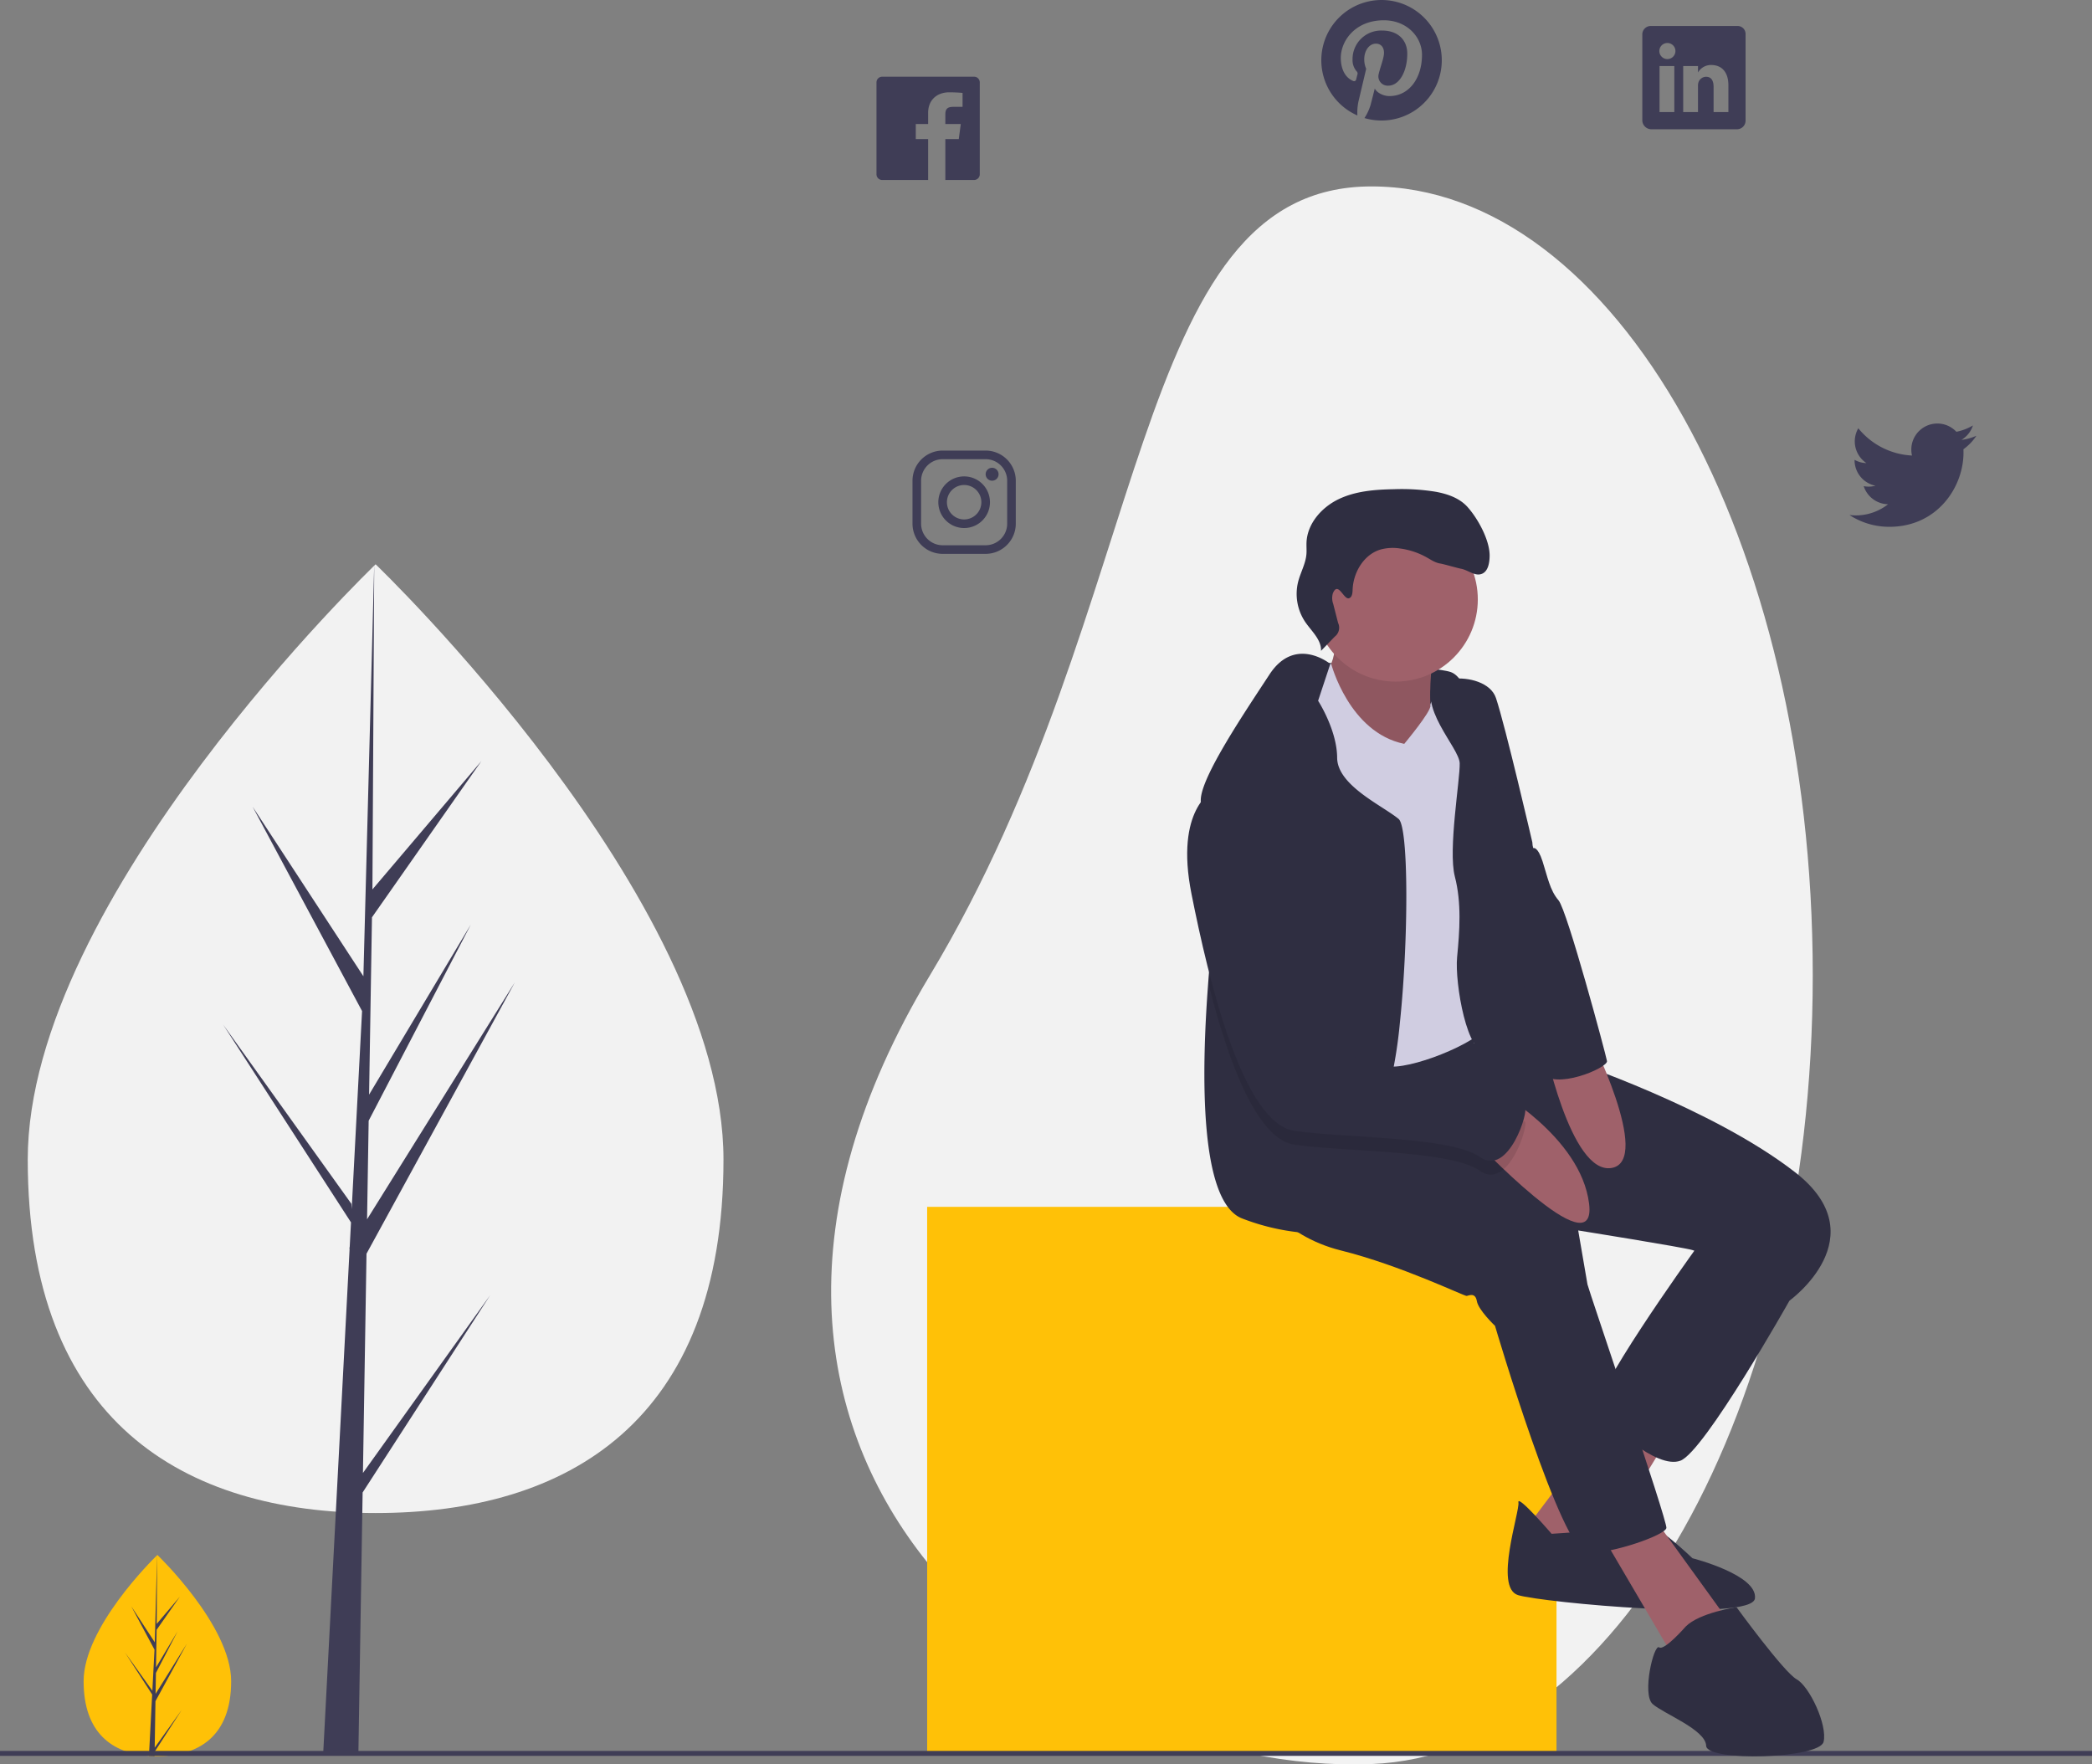
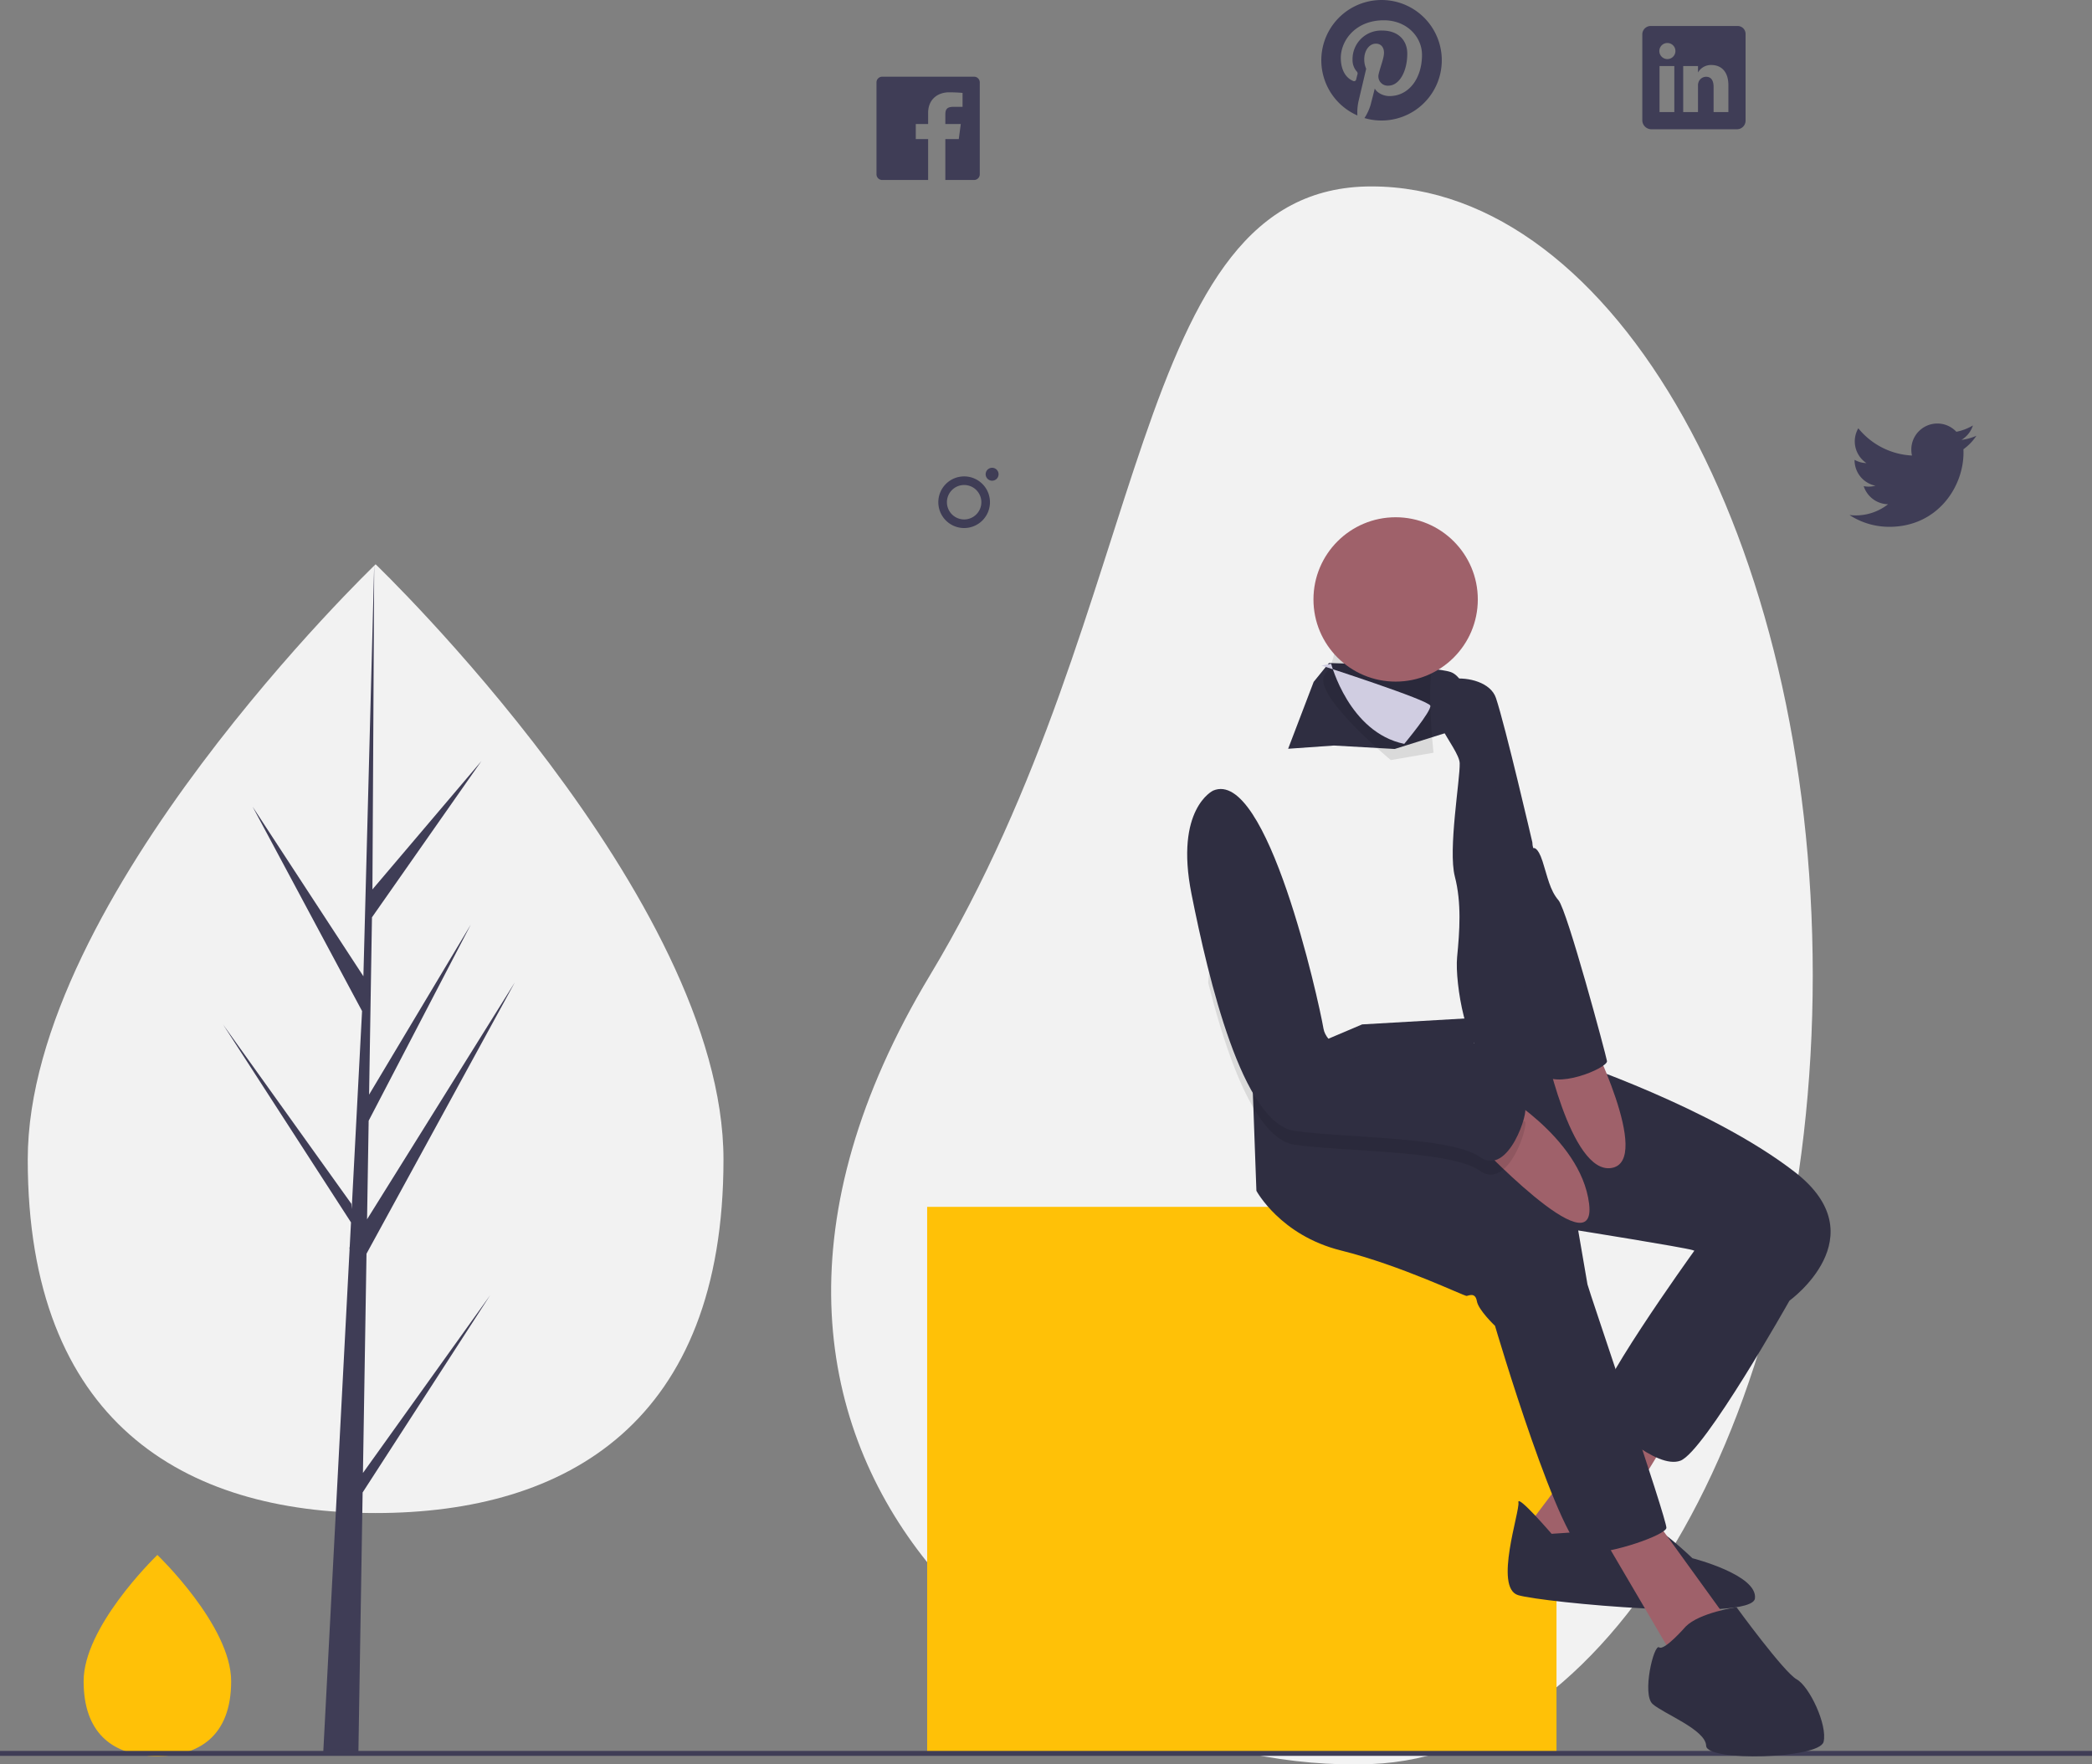
<svg xmlns="http://www.w3.org/2000/svg" id="b13b70b1-aa4f-457d-9f62-b44ed99594ac" data-name="Layer 1" width="846.02" height="713.53" viewBox="0 0 846.02 713.53">
  <rect x="0" y="0" width="846.02" height="713.53" fill="#808080" stroke="none" />
  <title>social thinking</title>
  <path d="M270.473,773.111c0,22.469-13.356,30.314-29.834,30.314q-.573,0-1.143-.013c-.763-.016-1.52-.053-2.267-.104-14.871-1.052-26.424-9.301-26.424-30.197,0-21.625,27.634-48.912,29.71-50.932l.004-.004c.08-.078.12-.116.12-.116S270.473,750.643,270.473,773.111Z" transform="translate(-176.99 -93.235)" fill="#ffc107" />
-   <path d="M239.552,799.988l10.912-15.247-10.939,16.921-.029,1.75c-.763-.016-1.52-.053-2.267-.104l1.176-22.479-.009-.174.02-.033.111-2.123-10.966-16.963L238.562,776.907l.025.451.889-16.985-9.388-17.528,9.503,14.547.925-35.212.004-.12v.116l-.154,27.767,9.347-11.008-9.385,13.4-.247,15.207,8.727-14.594-8.763,16.832-.138,8.454,12.669-20.313-12.717,23.263Z" transform="translate(-176.99 -93.235)" fill="#3f3d56" />
  <path d="M910.081,487.623c0,176.179-79.992,315.163-178.5,319-128.463,5.003-296.357-123.086-178.5-319,90.818-150.967,79.917-319,178.5-319S910.081,311.445,910.081,487.623Z" transform="translate(-176.99 -93.235)" fill="#f2f2f2" />
  <rect x="374.947" y="488.049" width="254.514" height="221.025" fill="#ffc107" />
  <line y1="709.074" x2="846.02" y2="709.074" fill="none" stroke="#3f3d56" stroke-miterlimit="10" stroke-width="2" />
  <path d="M735.707,93.235a24.368,24.368,0,0,0-9.779,46.688,21.579,21.579,0,0,1,.424-5.591c.468-1.98,3.133-13.282,3.133-13.282a9.302,9.302,0,0,1-.783-3.851c0-3.611,2.089-6.309,4.699-6.309,2.219,0,3.285,1.664,3.285,3.655,0,2.23-1.425,5.559-2.154,8.648a3.767,3.767,0,0,0,3.851,4.688c4.612,0,7.723-5.928,7.723-12.955,0-5.341-3.601-9.333-10.138-9.333A11.546,11.546,0,0,0,723.97,117.264a7.024,7.024,0,0,0,1.61,4.775,1.191,1.191,0,0,1,.348,1.36c-.12.446-.381,1.523-.5,1.958a.837.837,0,0,1-1.218.609c-3.405-1.392-4.993-5.113-4.993-9.311,0-6.918,5.841-15.218,17.415-15.218,9.301,0,15.425,6.733,15.425,13.956,0,9.562-5.319,16.697-13.151,16.697-2.632,0-5.102-1.425-5.95-3.035,0,0-1.414,5.613-1.719,6.701a20.253,20.253,0,0,1-2.448,5.221,24.37,24.37,0,1,0,6.918-47.743Z" transform="translate(-176.99 -93.235)" fill="#3f3d56" />
  <path d="M976.266,269.458a21.291,21.291,0,0,1-6.048,1.664,10.568,10.568,0,0,0,4.634-5.831,20.926,20.926,0,0,1-6.69,2.556,10.528,10.528,0,0,0-18.22,7.201,10.311,10.311,0,0,0,.272,2.404,29.846,29.846,0,0,1-21.712-11.019,10.552,10.552,0,0,0,3.274,14.076,10.286,10.286,0,0,1-4.786-1.316v.131a10.541,10.541,0,0,0,8.452,10.334,10.601,10.601,0,0,1-2.774.37,9.936,9.936,0,0,1-1.98-.196,10.548,10.548,0,0,0,9.844,7.321,21.115,21.115,0,0,1-13.086,4.514,21.348,21.348,0,0,1-2.513-.152,29.437,29.437,0,0,0,16.121,4.764c19.395,0,29.99-16.067,29.99-30.001,0-.457-.011-.914-.033-1.36A21.438,21.438,0,0,0,976.266,269.458Z" transform="translate(-176.99 -93.235)" fill="#3f3d56" />
  <path d="M570.912,124.252H533.754a2.307,2.307,0,0,0-2.306,2.306v37.159a2.307,2.307,0,0,0,2.306,2.306H552.333V149.488H547.34v-6.092H552.333v-4.503c0-5.395,3.742-8.332,8.561-8.332,2.306,0,4.786.174,5.363.25v5.635h-3.84c-2.622,0-3.122,1.24-3.122,3.068v3.883h6.244l-.816,6.092h-5.428v16.534h11.618a2.307,2.307,0,0,0,2.306-2.306V126.558A2.307,2.307,0,0,0,570.912,124.252Z" transform="translate(-176.99 -93.235)" fill="#3f3d56" />
-   <path d="M575.598,278.927a8.728,8.728,0,0,1,8.702,8.702v17.405a8.728,8.728,0,0,1-8.702,8.702H558.193a8.728,8.728,0,0,1-8.702-8.702V287.63a8.728,8.728,0,0,1,8.702-8.702H575.598m0-3.481H558.193a12.219,12.219,0,0,0-12.183,12.183v17.405a12.219,12.219,0,0,0,12.183,12.183H575.598a12.219,12.219,0,0,0,12.183-12.183V287.63A12.219,12.219,0,0,0,575.598,275.447Z" transform="translate(-176.99 -93.235)" fill="#3f3d56" />
  <path d="M578.208,287.63a2.611,2.611,0,1,1,2.611-2.611A2.604,2.604,0,0,1,578.208,287.63Zm-11.313,1.74a6.962,6.962,0,1,1-6.962,6.962,6.968,6.968,0,0,1,6.962-6.962m0-3.481A10.443,10.443,0,1,0,577.338,296.332,10.445,10.445,0,0,0,566.895,285.889Z" transform="translate(-176.99 -93.235)" fill="#3f3d56" />
  <path d="M879.574,103.748H844.721a3.407,3.407,0,0,0-3.568,3.252v34.929a3.674,3.674,0,0,0,3.568,3.579H879.563a3.488,3.488,0,0,0,3.35-3.579V107A3.202,3.202,0,0,0,879.574,103.748Zm-25.476,34.809h-5.983V119.956h5.983Zm-2.785-21.429h-.044a3.253,3.253,0,1,1,.044,0Zm24.649,21.429h-5.983V128.386c0-2.437-.87-4.101-3.035-4.101a3.273,3.273,0,0,0-3.068,2.208,4.028,4.028,0,0,0-.207,1.468v10.595H857.688V119.956h5.983v2.589a6.056,6.056,0,0,1,5.395-3.024c3.927,0,6.897,2.589,6.897,8.169Z" transform="translate(-176.99 -93.235)" fill="#3f3d56" />
  <path d="M714.436,361.354s42.346,1.151,49.34,3.696,10.121,20.74,10.121,20.74l-32.879,10.334-24.592-1.393-18.508,1.308,10.334-27.065Z" transform="translate(-176.99 -93.235)" fill="#2f2e41" />
-   <path d="M716.263,347.459s2.786,10.761-3.397,18.38S739.447,400.608,739.447,400.608l17.285-2.971s-3.81-33.064,1.308-41.437S716.263,347.459,716.263,347.459Z" transform="translate(-176.99 -93.235)" fill="#9f616a" />
  <path d="M716.263,347.459s2.786,10.761-3.397,18.38S739.447,400.608,739.447,400.608l17.285-2.971s-3.81-33.064,1.308-41.437S716.263,347.459,716.263,347.459Z" transform="translate(-176.99 -93.235)" opacity="0.1" />
  <polygon points="654.23 568.843 616.092 619.42 642.119 634.616 677.941 576.007 654.23 568.843" fill="#9f616a" />
  <path d="M804.468,713.508s-14.044-16.319-13.419-12.68-9.993,34.5-.114,37.485,94.601,10.903,95.766,1.336S861.427,723.387,861.427,723.387s-15.708-15.096-19.19-13.561S804.468,713.508,804.468,713.508Z" transform="translate(-176.99 -93.235)" fill="#2f2e41" />
  <polygon points="645.673 617.145 676.136 669.044 699.136 655.725 668.417 613.236 645.673 617.145" fill="#9f616a" />
  <path d="M870.752,586.909,861.711,599.703s-43.1,59.859-38.522,64.692,23.64,23.099,33.334,19.56S900.66,619.234,900.66,619.234l-8.984-35.921Z" transform="translate(-176.99 -93.235)" fill="#2f2e41" />
  <path d="M685.09,574.799s9.652,18.01,34.116,24.108,50.023,18.565,50.932,18.408,3.483-1.535,4.108,2.104,7.335,9.979,7.335,9.979,27.023,91.829,37.343,91.928,31.529-7.292,31.969-10.178-31.6-96.662-31.913-98.481L815.228,590.833s42.375,6.766,46.327,7.96S900.66,619.234,900.66,619.234s35.836-25.829,2.317-51.913-91.132-45.218-91.132-45.218l-20.669-5.814-18.013-1.075-2.652-10.171-42.662,2.461-44.521,18.892Z" transform="translate(-176.99 -93.235)" fill="#2f2e41" />
  <circle cx="564.405" cy="242.411" r="33.232" fill="#9f616a" />
-   <path d="M711.33,362.356l3.997-.687s7.219,27.795,29.551,32.386c0,0,11.019-13.2,10.549-15.428s8.727-14.111,13.617-7.458-1.194,123.841,2.914,125.945,12.921,4.336,5.828,12.111-35.267,18.238-41.508,14.627-18.991-34.201-24.507-44.493-14.343-45.303-14.343-45.303-11.273-38.338-4.336-47.023S711.33,362.356,711.33,362.356Z" transform="translate(-176.99 -93.235)" fill="#d0cde1" />
-   <path d="M743.135,506.626a189.572,189.572,0,0,1-3.807,24.268c-1.63,6.508-3.527,10.437-5.693,10.27-5.526-.413-8.037,7.691-9.332,17.035-1.384,9.913-1.384,21.221-2.143,25.217-1.005,5.28-7.434,9.31-20.283,8.127a90.66,90.66,0,0,1-22.348-5.481c-17.347-6.307-16.834-57.455-13.931-95.409,1.775-23.263,4.443-41.582,4.443-41.582s-5.269-15.717-6.954-26.49a35.211,35.211,0,0,1-.502-5.95c.257-9.41,17.436-34.839,27.818-50.679,10.393-15.84,24.57-4.22,24.57-4.22l-4.934,14.891s7.647,11.799,7.702,23.029,18.307,19.334,24.86,24.77C746.718,427.839,746.617,473.439,743.135,506.626Z" transform="translate(-176.99 -93.235)" fill="#2f2e41" />
+   <path d="M711.33,362.356l3.997-.687s7.219,27.795,29.551,32.386c0,0,11.019-13.2,10.549-15.428S711.33,362.356,711.33,362.356Z" transform="translate(-176.99 -93.235)" fill="#d0cde1" />
  <path d="M757.564,367.054s1.198,1.416,6.681.725c6.576-.828,15.618,1.447,17.719,7.726,3.852,11.514,14.713,58.352,14.713,58.352s4.521,53.548,6.553,65.375,1.024,22.303,3.028,28.515-19.787-11.585-27.819-9.268-13.192-27.705-12.182-38.181,1.862-21.863-.924-32.623,2.153-39.24,1.969-45.765S749.592,378.94,757.564,367.054Z" transform="translate(-176.99 -93.235)" fill="#2f2e41" />
  <path d="M781.078,533.48s35.186,19.196,38.553,46.518S772.569,553.542,772.569,553.542Z" transform="translate(-176.99 -93.235)" fill="#9f616a" />
  <path d="M801.164,514.104s10.782,54.345,27.577,51.458-9.382-54.585-9.382-54.585Z" transform="translate(-176.99 -93.235)" fill="#9f616a" />
  <path d="M858.684,751.021s-8.6,9.908-10.732,8.401-7.036,19.005-2.615,22.929,21.45,10.363,21.635,16.887,45.857,5.231,47.492-1.606-5.729-22.431-10.903-25.288-24.306-29.155-24.306-29.155S864.27,745.378,858.684,751.021Z" transform="translate(-176.99 -93.235)" fill="#2f2e41" />
  <path d="M775.473,566.716c-8.16-5.76-30.943-7.189-51.171-8.517-8.874-.569-17.258-1.127-23.699-2.032-6.207-.86-11.788-6.53-16.744-14.981-7.513-12.804-13.585-32.004-18.262-50.534,1.775-23.263,4.443-41.582,4.443-41.582s-5.269-15.717-6.954-26.49a14.176,14.176,0,0,1,4.487-4.041c21.455-9.209,41.939,81.422,44.54,95.644.045.234.078.458.112.647,1.261,7.323,14.891,13.585,27.103,16.063,7.524,1.529,14.523,1.63,17.749-.357,8.473-5.202,34.527,15.617,36.503,16.209C795.555,547.349,787.194,575.01,775.473,566.716Z" transform="translate(-176.99 -93.235)" opacity="0.1" />
  <path d="M667.577,412.961s-15.594,7.363-8.742,41.778,20.655,92.923,41.764,95.851,63.143,2.26,74.87,10.547,20.086-19.375,18.11-19.972-28.032-21.408-36.504-16.205-42.815-3.881-44.848-15.707S689.382,403.593,667.577,412.961Z" transform="translate(-176.99 -93.235)" fill="#2f2e41" />
  <path d="M779.946,396.457l17.138,39.767s1.725-.861,3.73,5.351,2.943,11.67,6.454,15.75,19.134,62.276,19.603,65.005S805.293,534.469,800.367,526.886,779.946,396.457,779.946,396.457Z" transform="translate(-176.99 -93.235)" fill="#2f2e41" />
-   <path d="M722.488,335.183c1.274-.34,1.461-2.031,1.503-3.348.229-7.055,4.477-14.295,11.231-16.349a18.881,18.881,0,0,1,7.959-.438,30.145,30.145,0,0,1,10.778,3.596c1.759.989,3.484,2.18,5.48,2.482,1.318.2,7.023,1.858,8.335,2.092,2.885.513,5.566,3.094,8.334,2.134,2.648-.919,3.235-4.348,3.299-7.15.146-6.385-4.701-15.221-8.97-19.971-3.24-3.604-8.118-5.268-12.886-6.133a85.79,85.79,0,0,0-16.853-1.025c-7.631.136-15.474.725-22.355,4.027s-12.661,9.873-12.991,17.499c-.069,1.588.095,3.183-.038,4.768-.326,3.865-2.378,7.356-3.341,11.113a20.335,20.335,0,0,0,2.84,16.25c2.554,3.758,6.568,7.157,6.42,11.699l5.537-5.737a4.547,4.547,0,0,0,1.352-5.556l-1.96-7.645a6.898,6.898,0,0,1-.17-4.255C718.093,328.043,720.365,335.75,722.488,335.183Z" transform="translate(-176.99 -93.235)" fill="#2f2e41" />
  <path d="M469.572,562.169c0,105.949-62.985,142.942-140.681,142.942S188.211,668.118,188.211,562.169,328.892,321.437,328.892,321.437,469.572,456.22,469.572,562.169Z" transform="translate(-176.99 -93.235)" fill="#f2f2f2" />
  <polygon points="146.777 595.669 148.218 507 208.179 397.303 148.444 493.09 149.091 453.22 190.417 373.856 149.263 442.67 149.263 442.67 150.428 370.963 194.68 307.779 150.611 359.687 151.339 228.202 146.765 402.264 147.14 395.084 102.149 326.217 146.419 408.868 142.227 488.953 142.102 486.827 90.235 414.355 141.945 494.336 141.421 504.352 141.327 504.502 141.37 505.324 130.734 708.506 144.944 708.506 146.649 603.558 198.232 523.773 146.777 595.669" fill="#3f3d56" />
</svg>